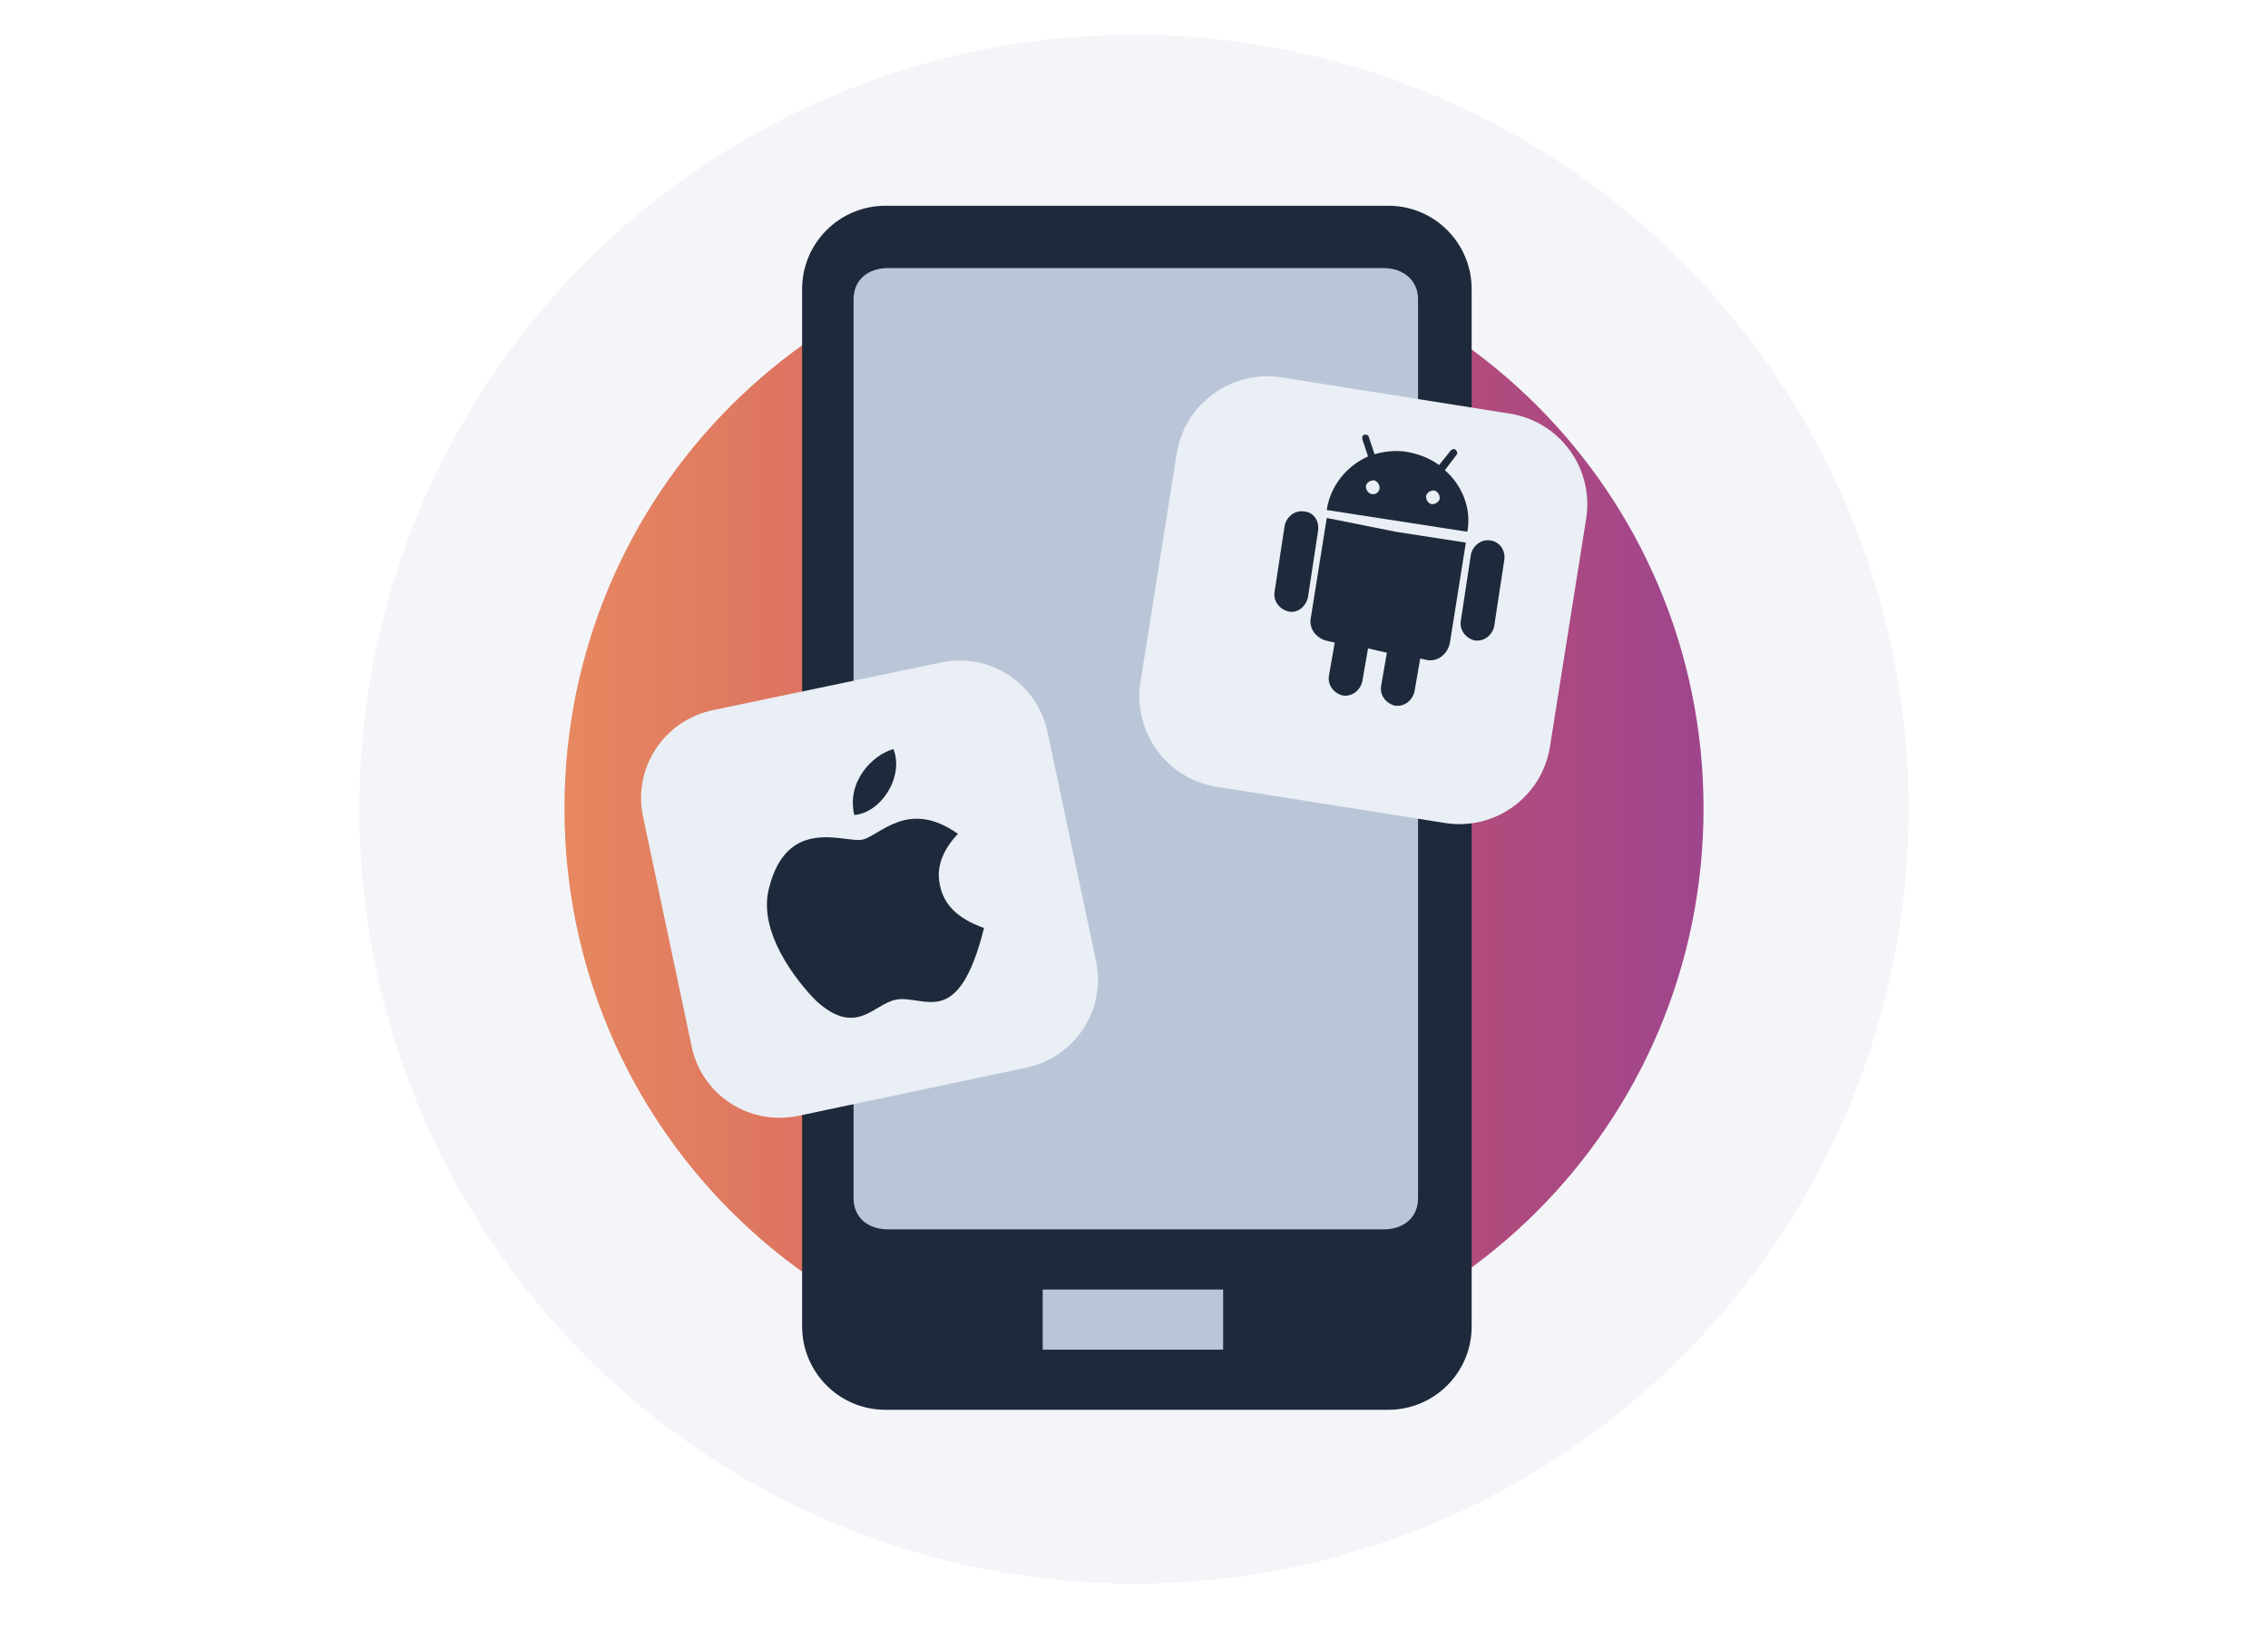
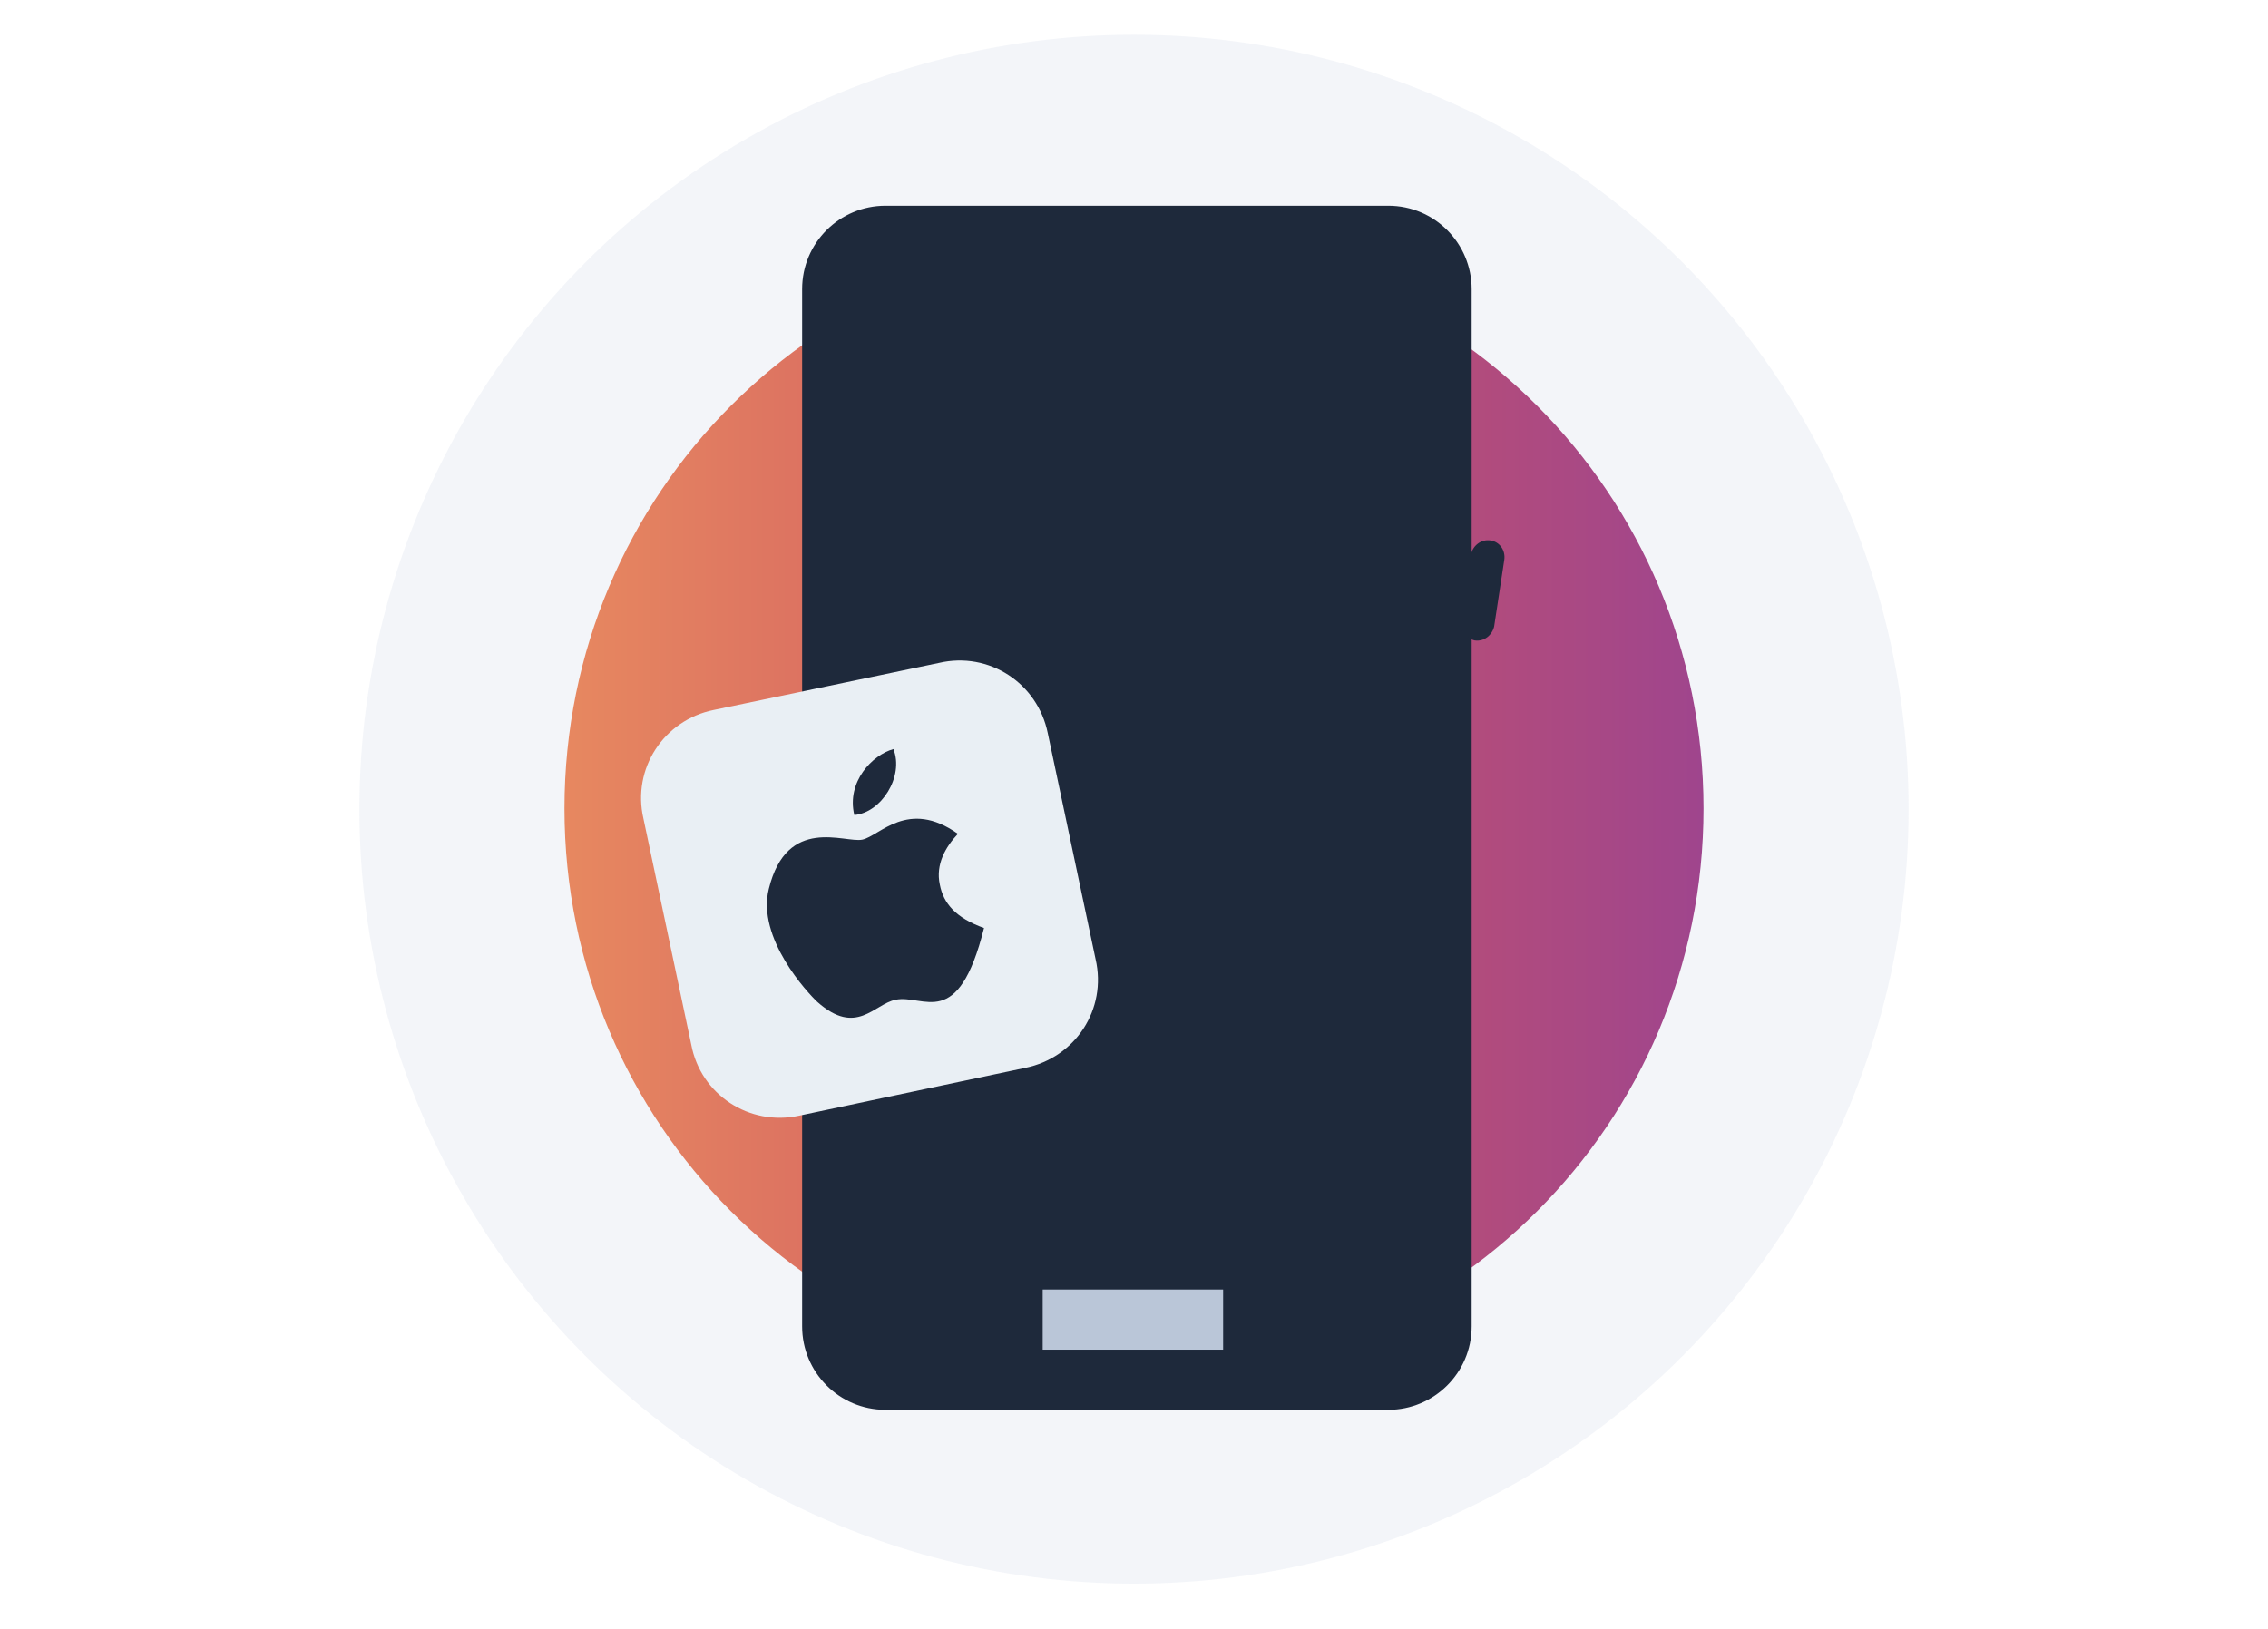
<svg xmlns="http://www.w3.org/2000/svg" version="1.1" x="0px" y="0px" viewBox="0 0 313 224.8" style="enable-background:new 0 0 313 224.8;" xml:space="preserve">
  <style type="text/css">
	.st0{opacity:0.11;fill:#95AAC9;}
	.st1{fill:url(#SVGID_1_);}
	.st2{fill:#1E293B;}
	.st3{fill:#BAC6D8;}
	.st4{fill:#E9EFF4;}
</style>
  <g id="Capa_3">
</g>
  <g id="Capa_2">
</g>
  <g id="Capa_1">
    <circle class="st0" cx="156.5" cy="111.7" r="106.9" />
    <linearGradient id="SVGID_1_" gradientUnits="userSpaceOnUse" x1="77.862" y1="823.292" x2="235.138" y2="823.292" gradientTransform="matrix(1 0 0 1 0 -711.64)">
      <stop offset="0" style="stop-color:#E78860" />
      <stop offset="0.497" style="stop-color:#CE5663" />
      <stop offset="1" style="stop-color:#9F458D" />
    </linearGradient>
    <path class="st1" d="M156.5,33c-43.5,0-78.6,35.1-78.6,78.6s35.1,78.6,78.6,78.6c43.5,0,78.6-35.1,78.6-78.6S200,33,156.5,33z" />
    <path class="st2" d="M110.7,183.1V39.9c0-6.4,5.2-11.5,11.5-11.5h69.4c6.4,0,11.5,5.2,11.5,11.5v143.2c0,6.4-5.2,11.5-11.5,11.5   h-69.4C115.8,194.6,110.7,189.4,110.7,183.1z" />
-     <path class="st3" d="M190.9,37h-68.3c-2.9,0-4.8,1.7-4.8,4.3v124.1c0,2.6,1.9,4.3,4.8,4.3h68.3c2.9,0,4.8-1.7,4.8-4.3V41.3   C195.7,38.8,193.8,37,190.9,37z" />
    <rect x="143.9" y="178" class="st3" width="24.9" height="8.3" />
-     <path class="st4" d="M167.9,108.6l31.5,5c6.9,1.1,13.4-3.6,14.5-10.5l5-31.5c1.1-6.9-3.6-13.4-10.5-14.5l-31.5-5   c-6.9-1.1-13.4,3.6-14.5,10.5l-5,31.5C156.3,101,161,107.5,167.9,108.6z" />
    <path class="st4" d="M110.3,154l31.2-6.6c6.9-1.4,11.3-8.1,9.7-15l-6.6-31.2c-1.4-6.9-8.1-11.3-15-9.7L98.5,98   c-6.9,1.4-11.3,8.1-9.7,15l6.6,31.2C96.7,151.1,103.4,155.5,110.3,154z" />
    <g>
      <path class="st2" d="M183.1,71.5l-2.2,13.8c-0.3,1.5,0.8,2.9,2.4,3.2l0.9,0.2l-0.8,4.6c-0.2,1.3,0.7,2.4,1.9,2.7    c1.3,0.2,2.4-0.7,2.7-1.9l0.8-4.6l1.3,0.3l1.3,0.3l-0.8,4.6c-0.2,1.3,0.7,2.4,1.9,2.7c1.3,0.2,2.4-0.7,2.7-1.9l0.8-4.6l0.9,0.2    c1.5,0.3,2.9-0.8,3.2-2.4l2.2-13.8l-9.7-1.5L183.1,71.5z" />
      <path class="st2" d="M180,70.6c-1.3-0.2-2.4,0.7-2.7,1.9l-1.4,9.2c-0.2,1.3,0.7,2.4,1.9,2.7c1.3,0.3,2.4-0.7,2.7-1.9l1.4-9.2    C182.1,71.9,181.3,70.7,180,70.6z" />
      <path class="st2" d="M199.4,64.9l1.6-2.1c0.2-0.2,0.1-0.5-0.1-0.7c-0.2-0.2-0.5-0.1-0.7,0.1l-1.6,2c-1.2-0.9-2.7-1.5-4.3-1.8    c-1.6-0.3-3.2-0.1-4.6,0.3l-0.8-2.4c-0.1-0.3-0.3-0.3-0.6-0.3c-0.3,0.1-0.3,0.3-0.3,0.6l0.8,2.4c-2.9,1.3-5.2,4-5.7,7.4l9.7,1.5    l9.7,1.5C203.1,70.2,201.8,67,199.4,64.9z M189.3,68.2c-0.5-0.1-0.8-0.6-0.8-1.1c0.1-0.5,0.6-0.8,1.1-0.8c0.5,0.1,0.8,0.6,0.8,1.1    C190.3,68,189.8,68.3,189.3,68.2z M197.6,69.6c-0.5-0.1-0.8-0.6-0.8-1.1c0.1-0.5,0.6-0.8,1.1-0.8c0.5,0.1,0.8,0.6,0.8,1.1    C198.6,69.3,198.1,69.6,197.6,69.6z" />
      <path class="st2" d="M205.7,74.6c-1.3-0.2-2.4,0.7-2.7,1.9l-1.4,9.2c-0.2,1.3,0.7,2.4,1.9,2.7c1.3,0.2,2.4-0.7,2.7-1.9l1.4-9.2    C207.8,76,207,74.8,205.7,74.6z" />
    </g>
    <g>
      <path class="st2" d="M132.2,115.1c-6.9-4.9-10.8,0.3-13.2,0.8c-2.4,0.5-10.4-3.4-12.9,6.8c-1.7,6.8,5.4,14.4,6.7,15.6    c5.4,4.8,7.8,0.3,10.8-0.3c3.9-0.8,8.6,4.5,12.2-9.9c-3.9-1.4-5.6-3.4-6.1-6C129.1,119.3,130.5,116.9,132.2,115.1z" />
      <path class="st2" d="M123.3,103.4c-2.9,0.8-6.5,4.5-5.4,9.1C121.6,112.2,124.8,107.2,123.3,103.4z" />
    </g>
  </g>
</svg>